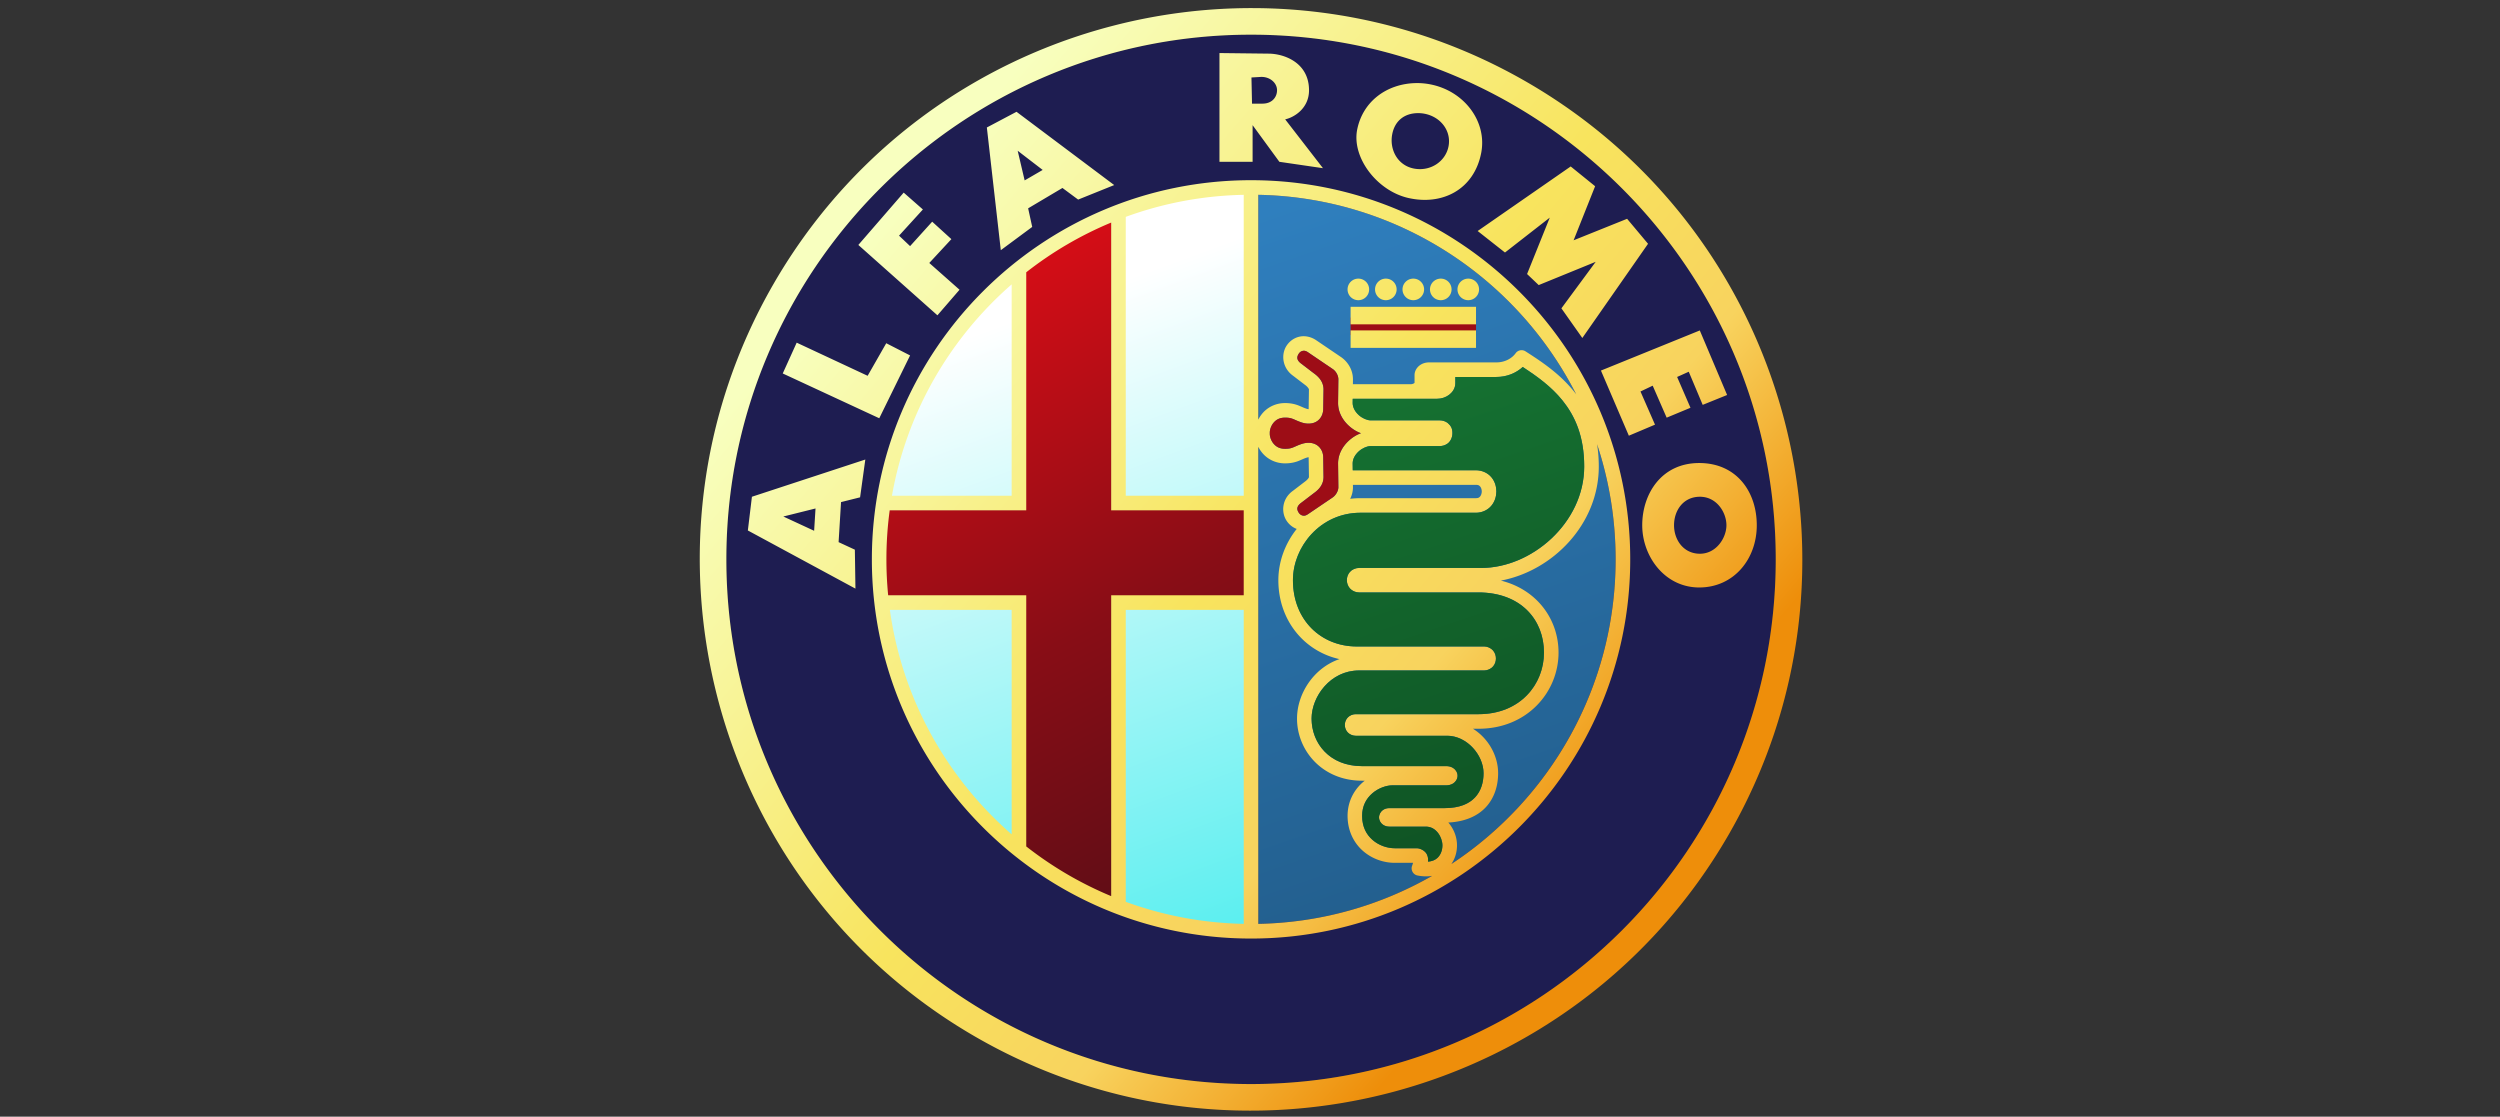
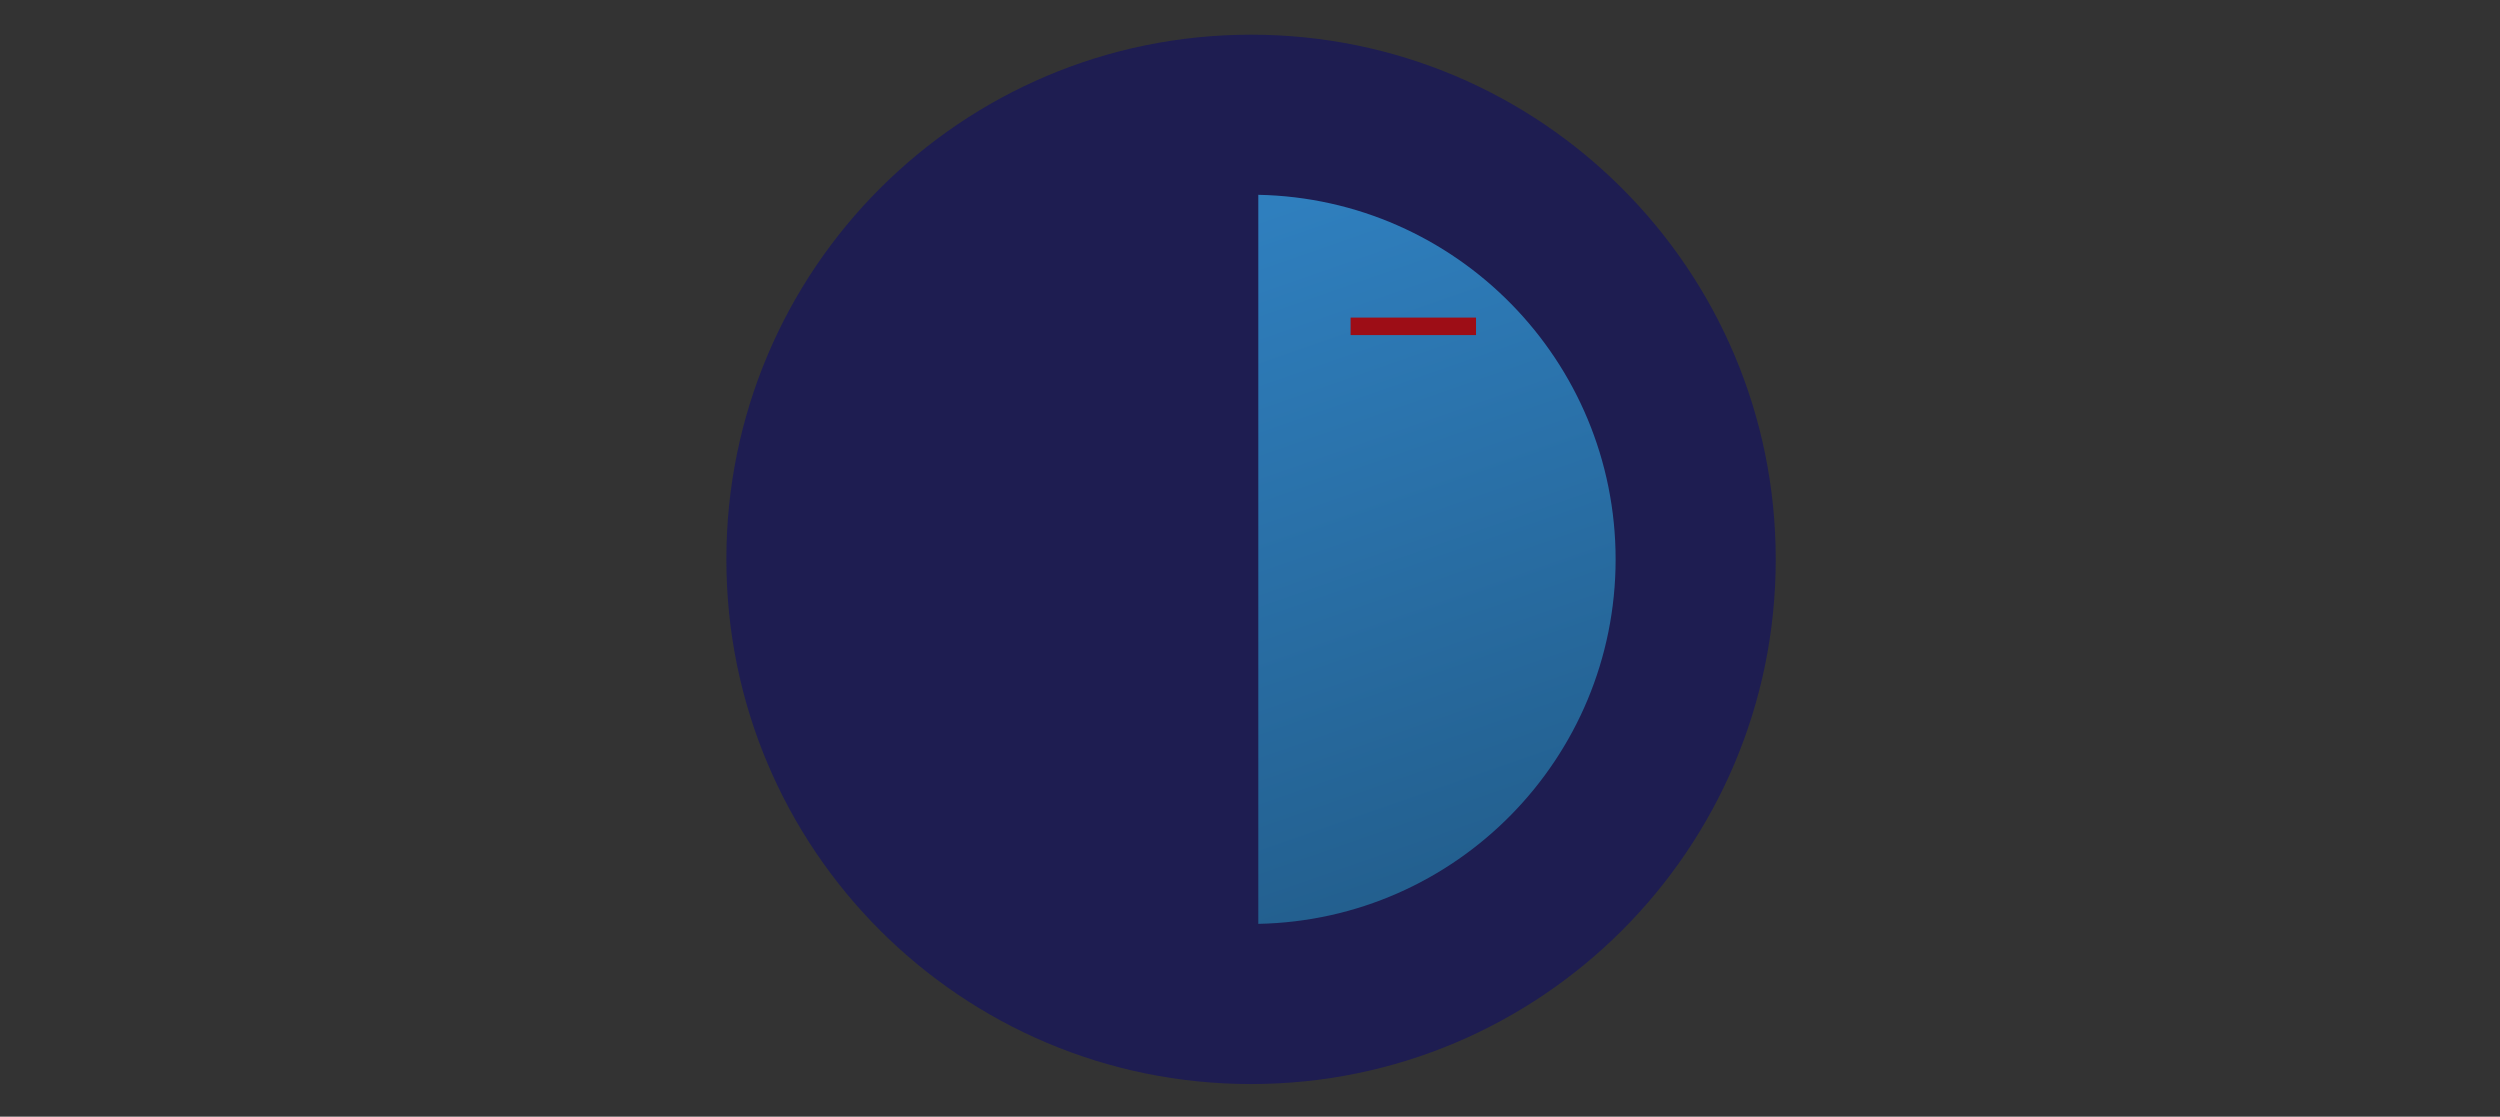
<svg xmlns="http://www.w3.org/2000/svg" width="150" height="67" viewBox="117.944 117.968 150 67">
  <rect x="117.944" y="117.968" width="150" height="67" fill="#333333" stroke="none" />
  <linearGradient id="A" gradientUnits="userSpaceOnUse" x1="687.69" y1="641.313" x2="1090.044" y2="1733.904">
    <stop offset="0" stop-color="#fff" />
    <stop offset="1" stop-color="#53eeef" />
  </linearGradient>
  <linearGradient id="B" gradientUnits="userSpaceOnUse" x1="1082.857" y1="465.643" x2="1503.986" y2="1672.719">
    <stop offset="0" stop-color="#2f7fbe" />
    <stop offset="1" stop-color="#225d8b" />
  </linearGradient>
  <linearGradient id="C" gradientUnits="userSpaceOnUse" x1="536.218" y1="623.587" x2="1096.306" y2="1702.532">
    <stop offset="0" stop-color="#d50d16" />
    <stop offset=".5" stop-color="#880d16" />
    <stop offset="1" stop-color="#520d16" />
  </linearGradient>
  <linearGradient id="D" gradientUnits="userSpaceOnUse" x1="414.751" y1="509.319" x2="1637.925" y2="1554.059">
    <stop offset="0" stop-color="#f8ffbf" />
    <stop offset=".509" stop-color="#f8e45e" />
    <stop offset=".75" stop-color="#f8d35e" />
    <stop offset="1" stop-color="#ee8e0a" />
  </linearGradient>
  <linearGradient id="E" gradientUnits="userSpaceOnUse" x1="1296.006" y1="798.866" x2="1544.102" y2="1536.565">
    <stop offset="0" stop-color="#157031" />
    <stop offset="1" stop-color="#0f5324" />
  </linearGradient>
  <g transform="matrix(.035 0 0 .035 155.802 114.325)">
    <path d="M1962.461 1063c0 496.76-402.702 899.462-899.461 899.462S163.539 1559.76 163.538 1063 566.241 163.539 1063 163.539 1962.461 566.242 1962.461 1063z" fill="#1e1d51" />
-     <path d="M1059.5 431.687c-76.82 1.445-150.518 15.117-219.031 39.031V964.5H1059.5zM661.094 578.844c-114.221 96.945-194.768 230.647-222.156 382.125h222.156zm171.625 560.843v516.219c70.314 23.873 145.941 37.526 224.781 38.969v-555.188zm-394.5 1.407c22.77 161.315 105.024 304.004 224.281 406v-406z" fill="url(#A)" />
    <path d="M1075.437 438.047c339.391 6.637 612.531 283.992 612.531 624.969s-273.141 618.18-612.531 624.812z" fill="url(#B)" />
-     <path d="M824.15 478.56v499.938h231.926v147.58H824.15v522.677a638.749 638.749 0 0 1-148.609-86.363v-436.313H433.919a635.882 635.882 0 0 1-3.062-62.357 634.125 634.125 0 0 1 5.741-85.223H675.54V564.956a638.843 638.843 0 0 1 148.61-86.396z" fill="url(#C)" />
    <path d="M664.312 581.609zm-222.75 549.219zm217.219 408.844z" fill="#fff38d" />
    <path fill="#9d0d16" d="M1233.65 648.517h215v30h-215z" />
-     <path d="M1065.625 117.969c-327.204-.521-645.792 169.01-821.031 472.531-260.82 451.754-105.847 1030.087 345.906 1290.906s1030.087 105.848 1290.906-345.906S1987.254 505.414 1535.5 244.594c-148.231-85.582-310.077-126.371-469.875-126.625zM1063 163.531c496.503 0 899.469 402.967 899.469 899.469S1559.503 1962.469 1063 1962.469 163.531 1559.503 163.531 1063 566.498 163.531 1063 163.531zm-54.156 31.5v186.438h56.812v-62.812l45.875 62.812 74.75 10.938-64.781-83.719c14.215-2.954 40.875-18.048 40.875-49.844 0-47.602-42.865-62.812-69.781-62.812zm71.781 40.875c15.452 0 26.408 10.474 26.906 21.938s-7.432 23.906-24.906 23.906h-17.969l-.969-44.844zm267.812 10.594c-1.008-.006-2.028.011-3.031.031-49.013.998-90.455 30.716-100.375 79.25-9.879 48.339 34.023 105.539 87.688 117.719 58.225 13.216 112.563-14.431 124.812-77.188 10.49-53.738-29.007-106.504-87.656-117.688-7.216-1.375-14.382-2.081-21.438-2.124zm-687.5 49.219l-50.844 26.906L634 532.969l53.844-39.875-6.969-31.875 58.812-34.906 26.906 19.938 61.812-24.906zm688.813 2.312c3.456.01 6.963.326 10.5 1 28.299 5.396 46.262 29.862 41.312 55.812s-30.951 43.615-59.25 38.219-42.26-32.799-37.312-58.75c4.33-22.706 20.56-36.347 44.75-36.281zM662.937 362.5l42.844 32.906-30.906 17.938zm948.032 26.937l-159.5 110.656 46.844 36.875 76.781-59.812-38.906 96.688 19.938 18.938 97.719-39.875-58.812 79.75 35.875 50.844L1743.562 522l-35.906-42.844-91.719 36.875 36.906-92.719zM1063 413c-358.663 0-650.031 291.368-650.031 650.031s291.368 650 650.031 650 650.031-291.336 650.031-650S1421.664 413 1063 413zm-595.469 21.281L389.781 524l135.562 120.625 37.906-43.844-51.844-45.875 37.875-40.875-32.906-29.906L478.5 526l-18.938-17.938 40.875-44.875zm582.906 3.781v515.875H848.219V475.844c63.256-23.156 131.291-36.382 202.218-37.782zm25 0c238.025 4.654 443.453 142.473 544.938 342a189.821 189.821 0 0 0-4-5.156c-24.865-30.887-56.19-51.372-82.875-68.531a12.508 12.508 0 0 0-7.125-1.969 12.501 12.501 0 0 0-9.781 5.188c-6.21 8.6-17.934 15.75-33.219 15.75h-115.156c-5.778 0-11.266 1.574-16 5s-8.938 9.557-8.938 16.812v13.125c-.058.076-.162.278-.656.656-1.127.865-3.341 1.781-5.812 1.781h-99.219l.094-8.281v-.156c0-15.105-7.703-28.828-19.594-37.5l-.188-.156-.156-.094-43.375-29.406-.062-.062-.062-.031c-6.905-4.559-14.623-6.719-21.906-6.562a32.858 32.858 0 0 0-7.094.938c-9.15 2.242-16.596 8.022-21.406 15.406-9.62 14.77-7.411 38.114 11.094 51.344l20.344 15.562.156.125.156.094c4.281 3.063 6.656 6.763 6.656 7.781l-.5 32.969v.188c0 .402-.06.501-.094.656-.57-.002-1.664-.129-3.938-.875-4.811-1.577-8.462-3.609-14.125-5.75s-12.944-3.844-22.312-3.844c-16.492 0-30.043 7.444-38.531 17.344a53.774 53.774 0 0 0-7.312 11.031V438.062zm-252.218 47.563v493.312h227.219v145.625H823.219v515.75a624.722 624.722 0 0 1-145.594-85.219v-430.531H440.906a632.245 632.245 0 0 1-3-61.531 630.21 630.21 0 0 1 5.625-84.094h234.094V570.875a624.812 624.812 0 0 1 145.594-85.25zm423.718 96.094a18.51 18.51 0 0 0-18.5 18.5 18.51 18.51 0 0 0 18.5 18.5 18.51 18.51 0 0 0 18.5-18.5 18.51 18.51 0 0 0-18.5-18.5zm47.125 0a18.51 18.51 0 0 0-18.5 18.5 18.51 18.51 0 0 0 18.5 18.5 18.51 18.51 0 0 0 18.5-18.5 18.51 18.51 0 0 0-18.5-18.5zm47.094 0c-10.211 0-18.5 8.288-18.5 18.5a18.51 18.51 0 0 0 18.5 18.5 18.51 18.51 0 0 0 18.5-18.5 18.51 18.51 0 0 0-18.5-18.5zm47.094 0a18.51 18.51 0 0 0-18.5 18.5 18.51 18.51 0 0 0 18.5 18.5 18.51 18.51 0 0 0 18.5-18.5 18.51 18.51 0 0 0-18.5-18.5zm47.125 0a18.51 18.51 0 0 0-18.5 18.5 18.51 18.51 0 0 0 18.5 18.5 18.51 18.51 0 0 0 18.5-18.5 18.51 18.51 0 0 0-18.5-18.5zm-782.75 9.843v362.375H447.406c25.303-143.653 99.697-270.437 205.219-362.375zm581.031 38.5v30h215v-30zm0 40.375v30h215v-30zm598.625.125l-169.469 68.781L1710.656 851l44.844-18.938-24.906-56.844 20.938-9.969 23.938 54.844 40.844-16.969-22.906-52.812 19.938-8.969 23.906 56.812 41.875-16.938zM284.094 691.5l-23.906 52.812 165.469 76.781L478.5 713.406l-40.875-20.938-31.906 55.844zm868.968 13.906c1.973-.114 4.273.401 7.406 2.469l43.25 29.344c5.391 3.931 8.969 11.199 8.969 17.062l-.5 40.531v.156c0 15.963 8.074 29.565 18.5 39.062 6.148 5.6 13.188 10.019 20.719 12.719-7.531 2.701-14.57 7.119-20.719 12.719-10.426 9.498-18.5 23.101-18.5 39.062v.156l.5 40.688c0 5.864-3.953 13.227-9.344 17.156l-43 29.156c-4.177 2.758-6.734 2.719-9.156 2.125s-4.797-2.312-6.406-4.781c-3.217-4.938-4.617-10.691 4.688-17.344l.156-.125.156-.125 20.688-15.781c6.997-5.006 16.781-13.418 16.781-27.875v-.188l-.5-33.156c0-7.073-2.541-15.06-9.688-20.469s-17.355-6.077-27.125-2.875c-6.976 2.287-11.534 4.745-15.188 6.125s-6.746 2.219-13.469 2.219c-9.42 0-15.205-3.542-19.562-8.625s-6.594-12.162-6.594-16.812v-2.5c0-4.649 2.236-11.729 6.594-16.812s10.143-8.625 19.562-8.625c6.723 0 9.816.839 13.469 2.219s8.212 3.839 15.188 6.125c9.77 3.203 19.979 2.534 27.125-2.875s9.688-13.582 9.688-20.656l.5-32.969v-.188c0-14.456-10.097-23.087-17.094-28.094l-20.375-15.562-.156-.125-.156-.125c-9.304-6.651-7.904-12.405-4.688-17.344 1.609-2.469 3.986-4.188 6.406-4.781a10.51 10.51 0 0 1 1.875-.281zm375.688 27.781c23.928 15.639 48.744 33.294 68.156 57.406 21.79 27.066 37.219 61.887 37.219 113.219 0 96.442-90.062 173.906-176.688 173.906h-209.344c-5.949 0-12.033 2.726-15.719 6.938s-5.164 9.297-5.125 14.156 1.605 9.828 5.25 13.969 9.635 6.906 15.594 6.906h204.375c73.48 0 112.656 47.293 112.656 103.125 0 54.41-40.692 105.562-112.156 105.562h-210.594c-5.104 0-10.527 2.313-13.875 6.031s-4.745 8.24-4.719 12.562 1.436 8.772 4.75 12.438 8.722 6 13.844 6h156.75c33.739 0 62.438 32.879 62.438 64.281 0 15.924-4.525 30.625-14.531 41.312s-25.99 18.438-52.875 18.438h-94c-3.746 0-7.687.82-11.312 3.438s-6.59 7.619-6.438 12.812 3.145 9.647 6.625 12.125 7.366 3.375 11.125 3.375h62.344c8.795 0 15.299 3.847 20.438 10.094s8.125 15.003 8.125 22c0 8.715-3.219 16.77-8.906 21.812-3.688 3.271-8.787 5.543-15.781 6.094.344-3.602.403-7.681-2-12.562-2.851-5.792-10.803-10.406-17.562-10.406h-37.406c-13.027 0-27.406-4.912-38.031-14.188s-17.906-22.419-17.906-41.344c0-17.4 7.274-29.808 17.594-38.719s24.027-13.562 34.125-13.562h91.938c4.151 0 8.195-.716 12.062-3.062s7.85-7.289 7.844-13.438-4.012-11.094-7.875-13.438-7.881-3.031-12.031-3.031h-144.031c-55.418 0-86.281-39.217-86.281-81.5 0-37.723 32.309-82.438 81.281-82.438h214.344c5.835 0 11.838-2.722 15.406-6.875s4.972-9.095 4.938-13.812-1.498-9.568-5.031-13.656-9.464-6.844-15.312-6.844H1244.13c-61.029 0-109.312-45.255-109.312-113.594 0-57.084 46.709-115.625 115.781-115.625h197.875c10.79 0 20.472-4.854 26.406-11.938s8.58-15.812 8.625-24.406-2.518-17.398-8.469-24.531-15.703-11.969-26.562-11.969h-211.125l-.156-11.844c0-7.31 3.973-14.664 10.344-20.469s14.943-9.125 20.188-9.125h118.312c4.578 0 9.109-1.058 13.562-4.125s8.594-9.68 8.594-17.938c0-8.506-2.531-12.807-8.594-17.938-4.453-3.066-8.984-4.125-13.562-4.125h-118.312c-5.244 0-13.815-3.32-20.188-9.125s-10.344-13.283-10.344-20.594l.094-7.25h144.406c7.994 0 15.287-2.562 21.031-6.969s10.438-11.164 10.438-19.688v-10.719h70.219c18.211.005 34.039-6.784 45.369-17.152zm127.406 132.438c20.641 62.053 31.812 128.434 31.812 197.406 0 218.333-111.963 410.503-281.625 522.25 6.624-9.422 9.719-20.783 9.719-32 0-13.363-4.797-26.914-13.812-37.875-.356-.434-.783-.824-1.156-1.25 28.438-1.373 50.084-10.995 64.188-26.062 15.245-16.284 21.281-37.686 21.281-58.406 0-30.61-17.137-60.066-43.094-76.312h9.5c83.751 0 137.156-63.267 137.156-130.562 0-57.056-37.112-108.172-98.844-123.406 88.633-16.649 167.844-96.405 167.844-195.594 0-13.579-1.053-26.28-2.969-38.189zm-580.719 4.437a53.734 53.734 0 0 0 7.312 11.031c8.488 9.9 22.039 17.344 38.531 17.344 9.368 0 16.65-1.703 22.312-3.844s9.314-4.172 14.125-5.75c2.273-.745 3.367-.872 3.938-.875.034.157.094.268.094.656v.188l.5 33.156c0 1.02-2.375 4.531-6.656 7.594l-.156.094-.156.125-20.656 15.812c-18.505 13.23-20.401 36.325-10.781 51.094 4.094 6.283 10.103 11.388 17.438 14.157-20.022 25.069-31.469 56.391-31.469 87.874 0 69.439 45.03 122.078 104.75 135.281-44.729 15.284-72.75 59.965-72.75 101.938 0 55.033 43.587 106.5 111.281 106.5H1258c-1.097.856-2.216 1.675-3.281 2.594-14.999 12.952-26.25 32.925-26.25 57.656 0 25.707 10.87 46.599 26.438 60.188s35.399 20.344 54.5 20.344h31.312c-.646 2.283-1.375 4.406-1.375 4.406a12.507 12.507 0 0 0 9 17.312c8.948 1.772 17.402 1.895 25.062.594-88.092 50.51-189.656 80.196-297.969 82.312zM401.75 891.844l-194.406 63.812-6.969 57.813 184.438 99.687-1-66.781-27.875-12.906 4.188-68.656 32.656-8.156zm1429.531 6c-65.069 0-97.688 53.323-97.688 106.656s38.588 106.688 97.688 106.688c59.074.001 98.688-48.369 98.688-106.688 0-57.321-34.615-106.656-98.688-106.656zm-593.656 37.406h210.844c4.271 0 5.84 1.16 7.375 3s2.674 5.007 2.656 8.375-1.198 6.58-2.781 8.469-3.16 3-7.25 3h-197.875c-6.025 0-11.91.386-17.656 1.094 3.033-6.103 4.75-12.875 4.75-19.969v-.156zm594.906 20.406c28.682 0 45.406 26.783 45.406 48.844 0 21.562-17.342 48.844-45.406 48.844-28.075 0-44.406-23.672-44.406-48.844s15.725-48.844 44.406-48.844zM316.375 975.75L314 1014l-52.812-24.469zm127.469 173.812h208.781v384.844c-111.012-96.684-187.586-231.931-208.781-384.844zm404.375 0h202.219v538.281c-70.928-1.398-138.961-14.636-202.219-37.781z" fill="url(#D)" />
-     <path d="M1153.062 705.406c1.973-.114 4.273.401 7.406 2.469l43.25 29.344c5.391 3.931 8.969 11.199 8.969 17.062l-.5 40.531v.156c0 15.963 8.074 29.565 18.5 39.062 6.148 5.6 13.188 10.019 20.719 12.719-7.531 2.701-14.57 7.119-20.719 12.719-10.426 9.498-18.5 23.101-18.5 39.062v.156l.5 40.688c0 5.864-3.953 13.227-9.344 17.156l-43 29.156c-4.177 2.758-6.734 2.719-9.156 2.125s-4.797-2.312-6.406-4.781c-3.217-4.938-4.617-10.691 4.688-17.344l.156-.125.156-.125 20.688-15.781c6.997-5.006 16.781-13.418 16.781-27.875v-.188l-.5-33.156c0-7.073-2.541-15.06-9.688-20.469s-17.355-6.077-27.125-2.875c-6.976 2.287-11.534 4.745-15.188 6.125s-6.746 2.219-13.469 2.219c-9.42 0-15.205-3.542-19.562-8.625s-6.594-12.162-6.594-16.812v-2.5c0-4.649 2.236-11.729 6.594-16.812s10.143-8.625 19.562-8.625c6.723 0 9.816.839 13.469 2.219s8.212 3.839 15.188 6.125c9.77 3.203 19.979 2.534 27.125-2.875s9.688-13.582 9.688-20.656l.5-32.969v-.188c0-14.456-10.097-23.087-17.094-28.094l-20.375-15.562-.156-.125-.156-.125c-9.304-6.651-7.904-12.405-4.688-17.344 1.609-2.469 3.986-4.188 6.406-4.781a10.51 10.51 0 0 1 1.875-.281z" fill="#9d0d16" />
-     <path d="M1528.75 733.187c23.928 15.639 48.744 33.294 68.156 57.406 21.79 27.066 37.219 61.887 37.219 113.219 0 96.442-90.062 173.906-176.688 173.906h-209.344c-5.949 0-12.033 2.726-15.719 6.938s-5.164 9.297-5.125 14.156 1.605 9.828 5.25 13.969 9.635 6.906 15.594 6.906h204.375c73.48 0 112.656 47.293 112.656 103.125 0 54.41-40.692 105.562-112.156 105.562h-210.594c-5.104 0-10.527 2.313-13.875 6.031s-4.745 8.24-4.719 12.562 1.436 8.772 4.75 12.438 8.722 6 13.844 6h156.75c33.739 0 62.438 32.879 62.438 64.281 0 15.924-4.525 30.625-14.531 41.312s-25.99 18.438-52.875 18.438h-94c-3.746 0-7.687.82-11.312 3.438s-6.59 7.619-6.438 12.812 3.145 9.647 6.625 12.125 7.366 3.375 11.125 3.375h62.344c8.795 0 15.299 3.847 20.438 10.094s8.125 15.003 8.125 22c0 8.715-3.219 16.77-8.906 21.812-3.688 3.271-8.787 5.543-15.781 6.094.344-3.602.403-7.681-2-12.562-2.851-5.792-10.803-10.406-17.562-10.406h-37.406c-13.027 0-27.406-4.912-38.031-14.188s-17.906-22.419-17.906-41.344c0-17.4 7.274-29.808 17.594-38.719s24.027-13.562 34.125-13.562h91.938c4.151 0 8.195-.716 12.062-3.062s7.85-7.289 7.844-13.438-4.012-11.094-7.875-13.438-7.881-3.031-12.031-3.031h-144.031c-55.418 0-86.281-39.217-86.281-81.5 0-37.723 32.309-82.438 81.281-82.438h214.344c5.835 0 11.838-2.722 15.406-6.875s4.972-9.095 4.938-13.812-1.498-9.568-5.031-13.656-9.464-6.844-15.312-6.844H1244.13c-61.029 0-109.312-45.255-109.312-113.594 0-57.084 46.709-115.625 115.781-115.625h197.875c10.79 0 20.472-4.854 26.406-11.938s8.58-15.812 8.625-24.406-2.518-17.398-8.469-24.531-15.703-11.969-26.562-11.969h-211.125l-.156-11.844c0-7.31 3.973-14.664 10.344-20.469s14.943-9.125 20.188-9.125h118.312c4.578 0 9.109-1.058 13.562-4.125s8.594-9.68 8.594-17.938c0-8.506-2.531-12.807-8.594-17.938-4.453-3.066-8.984-4.125-13.562-4.125h-118.312c-5.244 0-13.815-3.32-20.188-9.125s-10.344-13.283-10.344-20.594l.094-7.25h144.406c7.994 0 15.287-2.562 21.031-6.969s10.438-11.164 10.438-19.688v-10.719h70.219c18.211.005 34.039-6.784 45.369-17.152z" fill="url(#E)" />
  </g>
</svg>